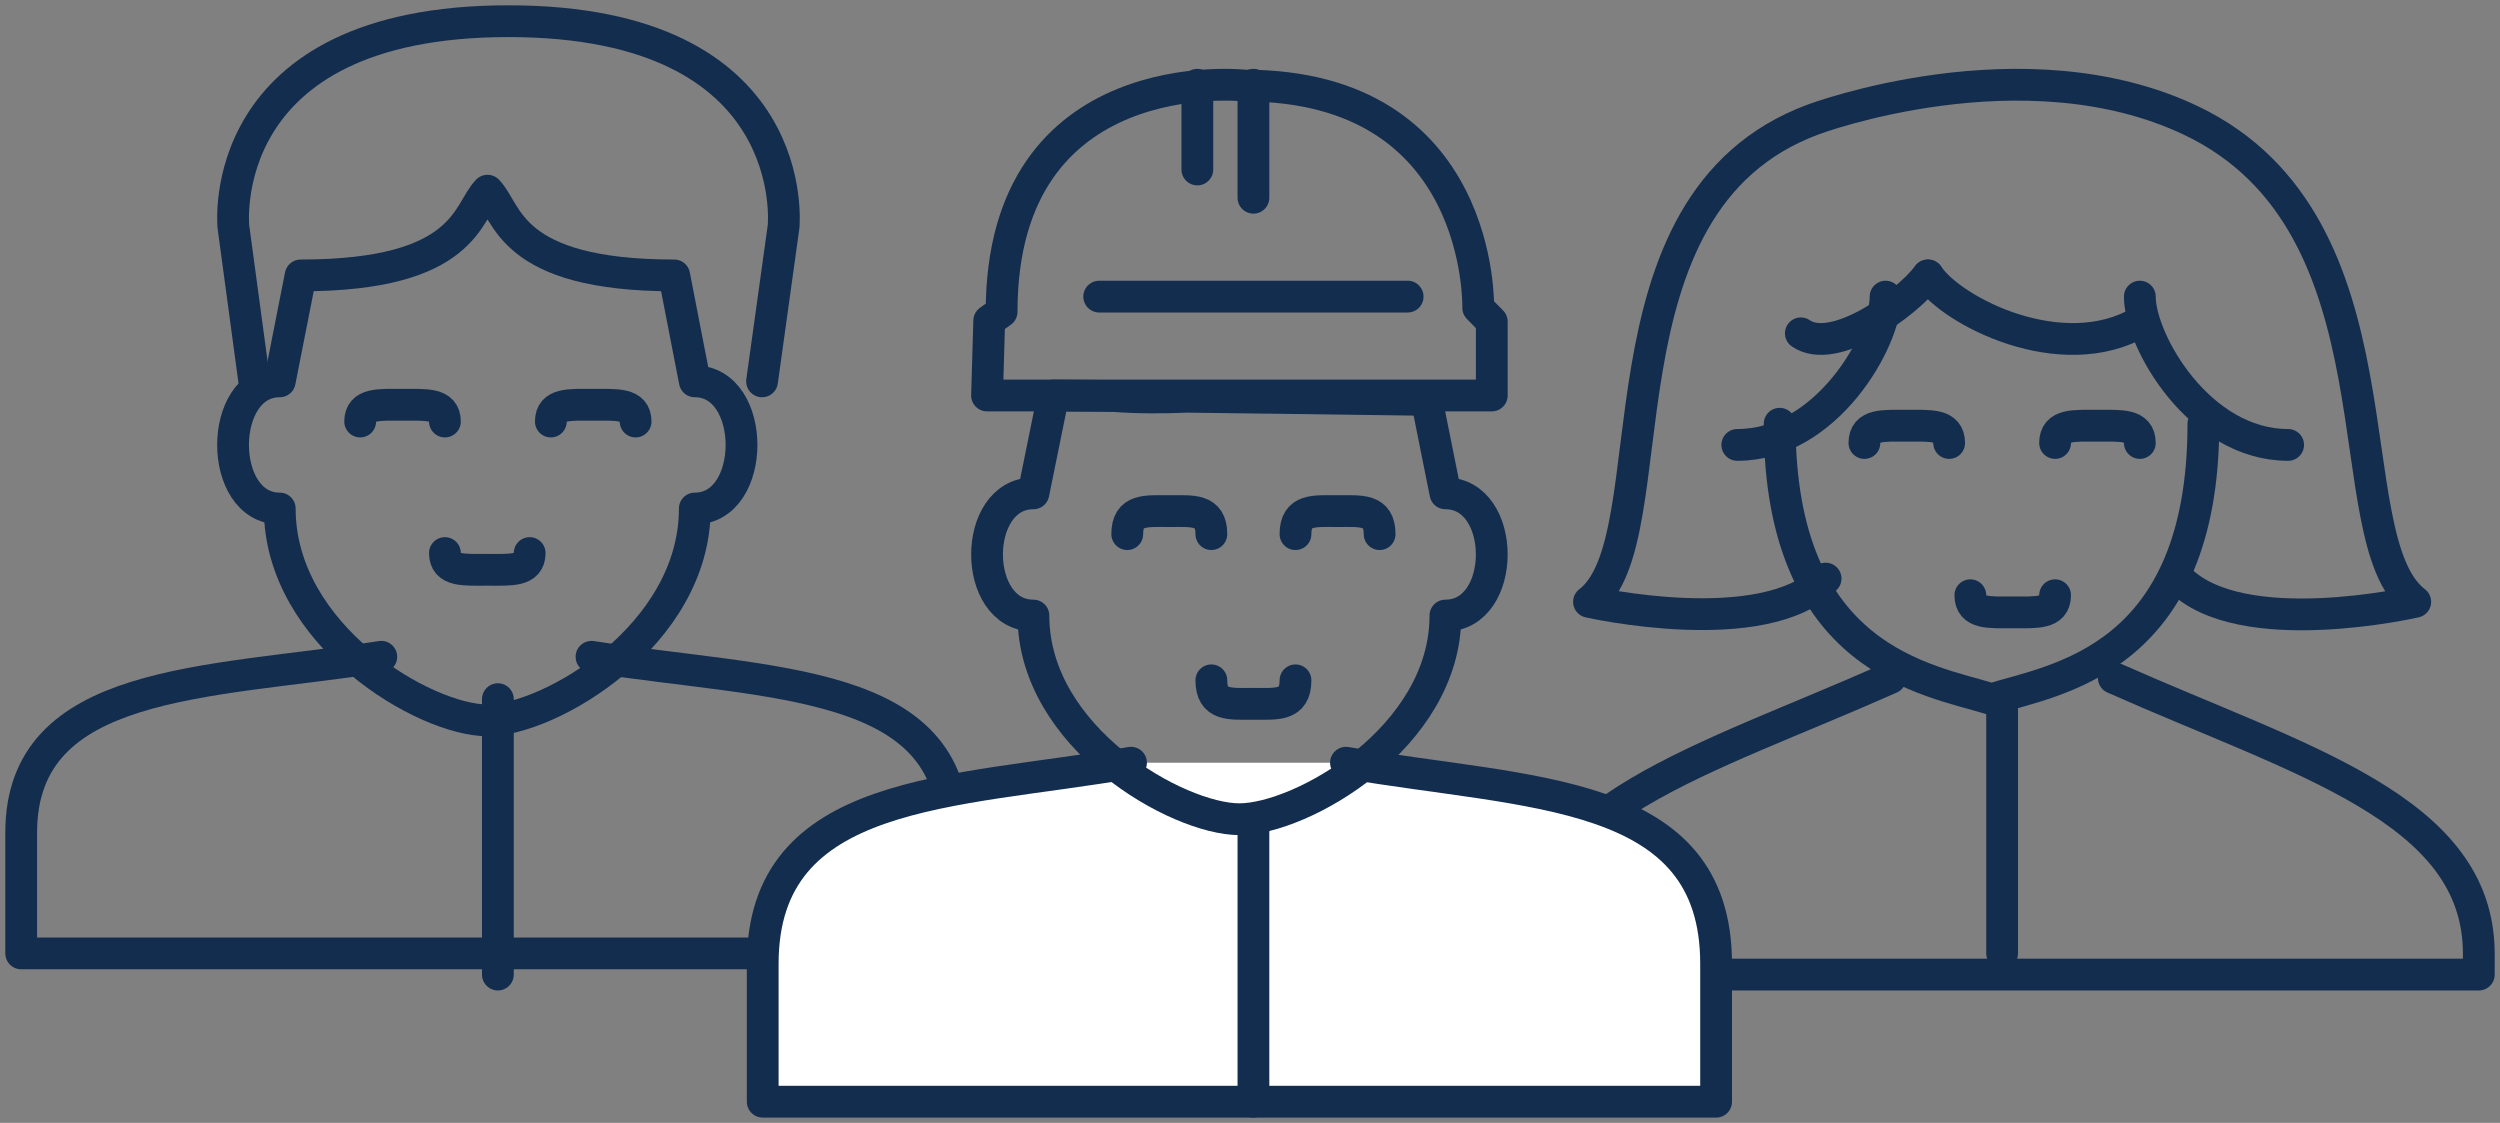
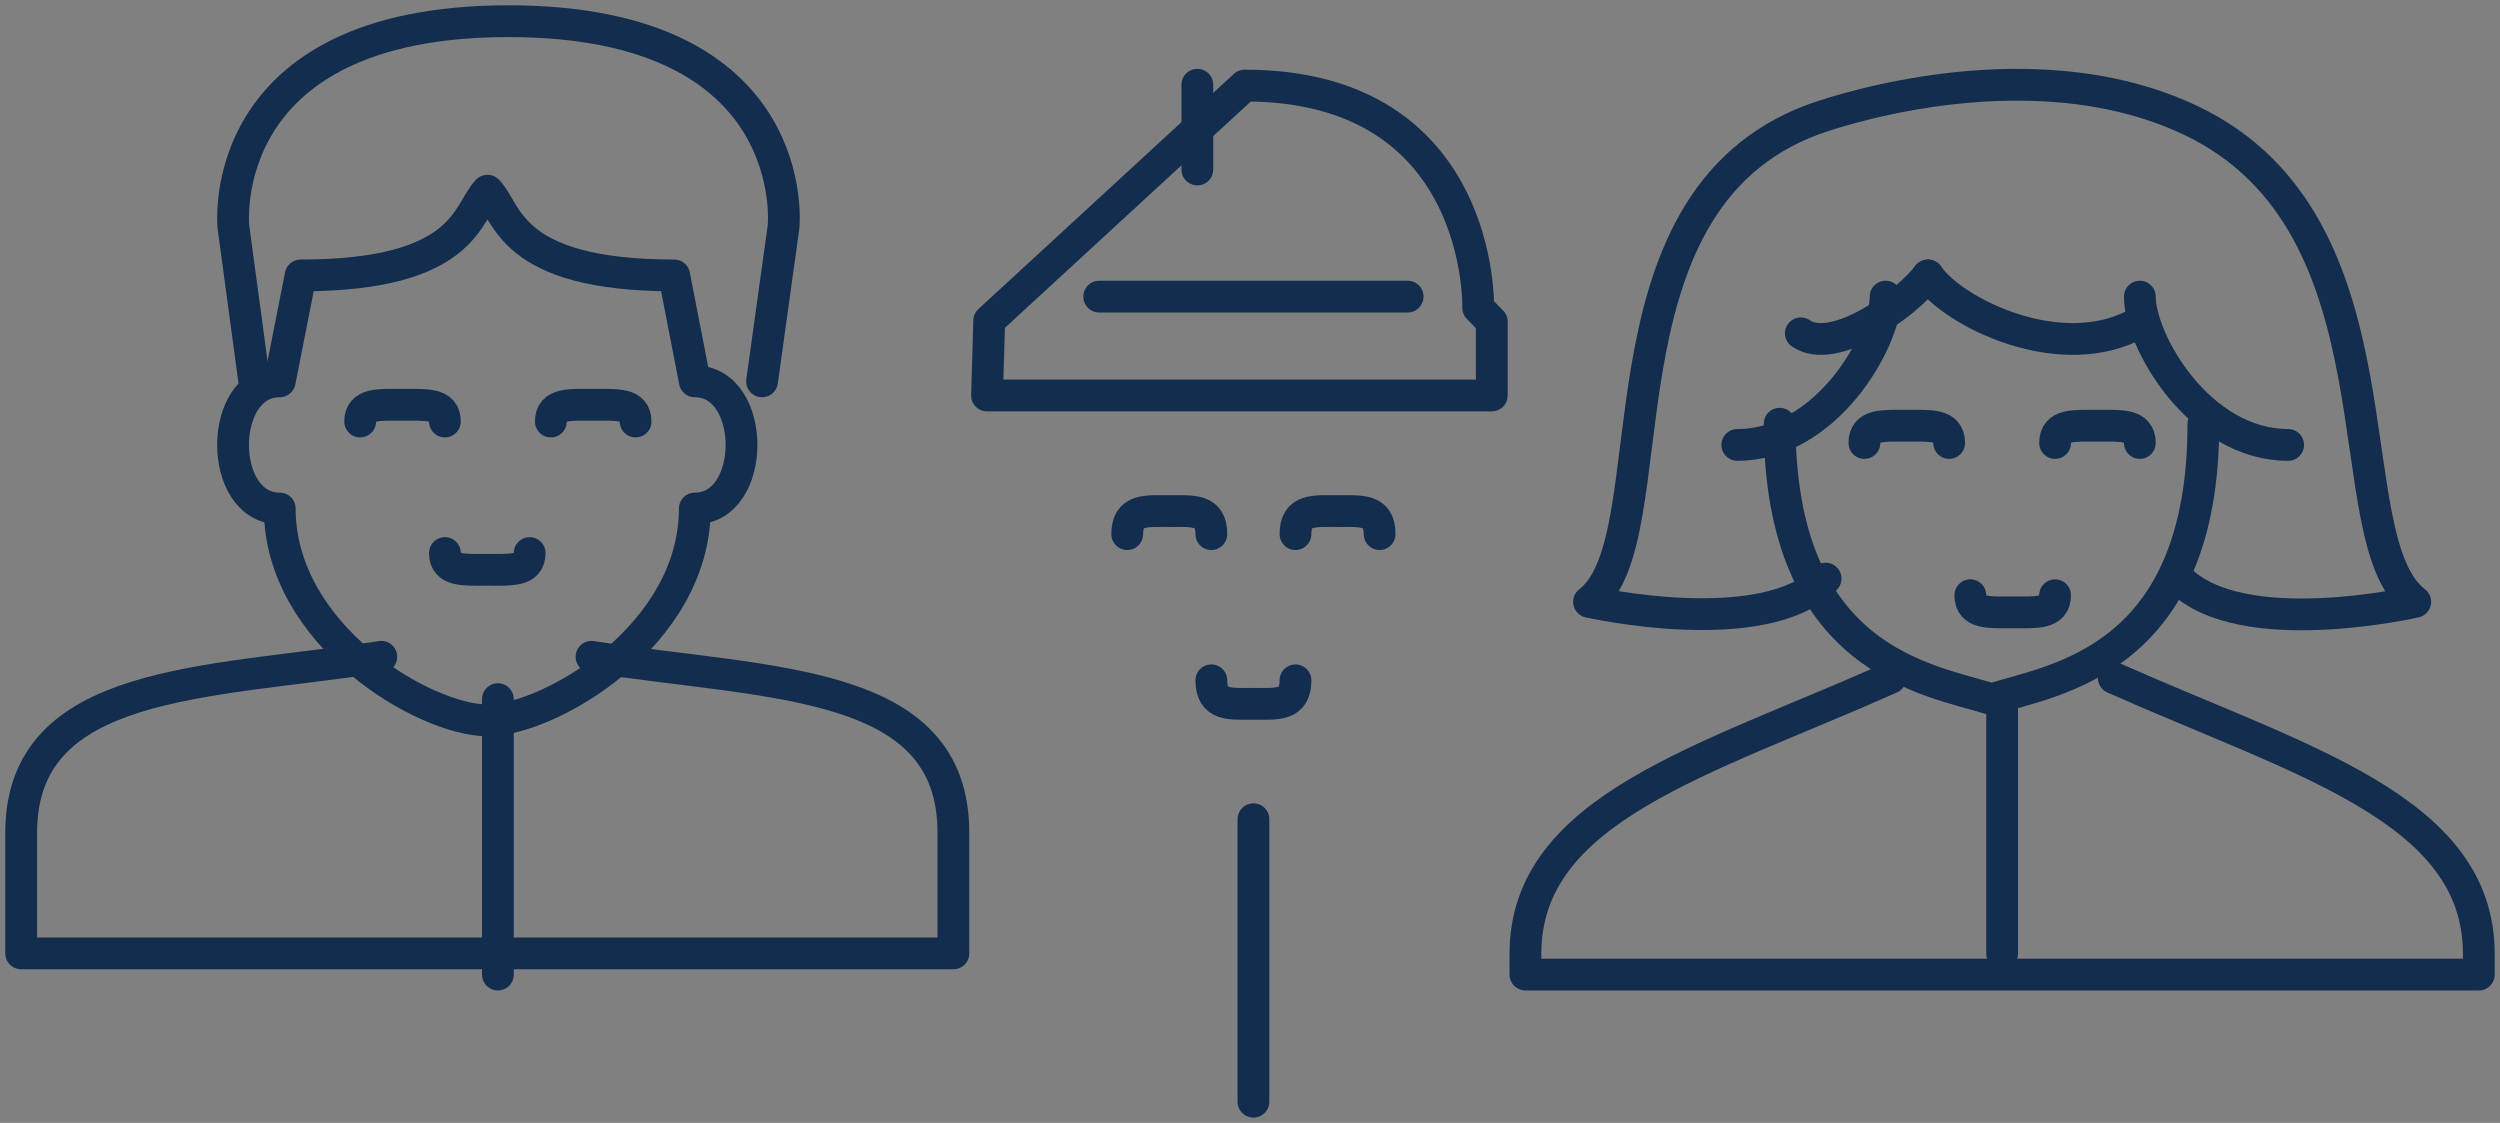
<svg xmlns="http://www.w3.org/2000/svg" width="118px" height="53px" viewBox="0 0 118 53" version="1.1">
  <rect x="0" y="0" width="118" height="53" fill="#808080" stroke="none" />
  <g id="Page-1" stroke="none" stroke-width="1" fill="none" fill-rule="evenodd" stroke-linecap="round" stroke-linejoin="round">
    <g id="1.0_Forside-med-notifikation-under-nyheder" transform="translate(-337, -2512)" stroke="#132D4F" stroke-width="1.5">
      <g id="Facts" transform="translate(140, 2090)">
        <g id="icons-/-antal-medlemmer" transform="translate(198, 423)">
          <path d="M16,18.896 C16,18.023 16.896,18.106 17.999,18.106 C19.104,18.106 20,18.023 20,18.896" id="Stroke-1" />
          <path d="M25,18.896 C25,18.023 25.895,18.106 26.999,18.106 C28.104,18.106 29,18.023 29,18.896" id="Stroke-3" />
          <path d="M24,25.104 C24,25.977 23.105,25.894 22.001,25.894 C20.896,25.894 20,25.977 20,25.104" id="Stroke-5" />
          <path d="M16.997,30 C8.778,31.274 0,31.012 0,38.303 L0,44 L44,44 L44,38.303 C44,31.01 35.439,31.32 26.919,30" id="Stroke-7" />
          <path d="M22,33 C24.939,33 31.795,29 31.795,23.002 C34.735,23.002 34.735,17 31.795,17 L30.823,12 C22.987,12 22.991,9 22.011,8 C21.032,9 21.026,12 13.19,12 L12.204,17 C9.265,17 9.265,23.002 12.204,23.002 C12.204,29 19.062,33 22,33 Z" id="Stroke-9" />
          <path d="M34.969,17 L35.984,9.702 C35.984,9.702 36.982,0 23,0 C9.017,0 10.016,9.702 10.016,9.702 L10.999,16.979" id="Stroke-11" />
          <path d="M22.5,32 L22.5,45" id="Stroke-13" />
          <path d="M98.771,31 C107.575,34.92 116,37.16 116,44.021 L116,45 L71,45 L71,44.021 C71,37.16 79.426,34.92 88.229,31" id="Stroke-35" />
          <path d="M85.168,26.309 C82.244,29.278 74,27.406 74,27.406 C77.901,24.435 73.868,8.594 84.594,4.635 C84.594,4.635 94.497,0.923 102.408,4.685 C112.744,9.599 109.101,24.435 113,27.406 C113,27.406 104.777,29.298 101.852,26.329" id="Stroke-37" />
          <path d="M88,13 C88,15.081 85.208,20 81,20" id="Stroke-39" />
          <path d="M90,12 C88.985,13.348 85.554,15.814 84,14.733" id="Stroke-41" />
          <path d="M103,19 C103,30.191 96,31.067 93.001,32 C90,31.067 83,30.191 83,19" id="Stroke-43" />
          <path d="M100,13 C100,15.081 102.792,20 107,20" id="Stroke-45" />
          <path d="M90,12 C91.149,13.711 96.313,16.334 100,14.2" id="Stroke-47" />
          <path d="M93.5,32 L93.5,44" id="Stroke-49" />
          <path d="M87,19.909 C87,19.009 87.896,19.094 88.999,19.094 C90.103,19.094 91,19.009 91,19.909" id="Stroke-51" />
          <path d="M96,19.909 C96,19.009 96.894,19.094 98,19.094 C99.104,19.094 100,19.009 100,19.909" id="Stroke-53" />
          <path d="M96,27.095 C96,27.987 95.105,27.903 93.999,27.903 C92.895,27.903 92,27.987 92,27.095" id="Stroke-55" />
          <g id="Group-2" transform="translate(35, 3)">
            <path d="M17.206,21.211 C17.206,20.011 18.095,20.125 19.19,20.125 C20.286,20.125 21.176,20.011 21.176,21.211" id="Stroke-15" />
            <path d="M25.147,21.211 C25.147,20.011 26.035,20.125 27.132,20.125 C28.229,20.125 29.118,20.011 29.118,21.211" id="Stroke-17" />
-             <path d="M17.384,32 C8.977,33.456 0,33.157 0,41.489 L0,48 L45,48 L45,41.489 C45,33.152 36.244,33.508 27.53,32" id="Stroke-19" fill="#FFFFFF" />
-             <path d="M32.224,19.286 L31.323,14.795 C31.135,14.841 30.932,14.868 30.71,14.866 C27.144,14.817 23.577,14.768 20.01,14.727 C18.864,14.775 17.715,14.778 16.556,14.691 C15.61,14.683 14.663,14.674 13.717,14.667 L12.777,19.286 C9.859,19.286 9.859,25.054 12.777,25.054 C12.777,30.821 19.583,34.667 22.5,34.667 C25.417,34.667 32.224,30.821 32.224,25.054 C35.141,25.054 35.141,19.286 32.224,19.286 Z" id="Stroke-21" />
            <path d="M23.162,34.667 L23.162,48" id="Stroke-23" />
            <path d="M15.882,10 L30.441,10" id="Stroke-27" />
-             <path d="M23.162,0 L23.162,5.333" id="Stroke-29" />
            <path d="M20.515,0 L20.515,4" id="Stroke-31" />
-             <path d="M10.588,14.667 L34.412,14.667 L34.412,11.182 L33.771,10.527 C33.771,10.527 34.058,0.039 22.747,0.039 C22.747,0.039 11.276,-1.235 11.276,10.716 L10.691,11.137 L10.588,14.667 Z" id="Stroke-33" />
+             <path d="M10.588,14.667 L34.412,14.667 L34.412,11.182 L33.771,10.527 C33.771,10.527 34.058,0.039 22.747,0.039 L10.691,11.137 L10.588,14.667 Z" id="Stroke-33" />
            <path d="M25.147,28.111 C25.147,29.336 24.259,29.22 23.161,29.22 C22.066,29.22 21.176,29.336 21.176,28.111" id="Stroke-57" />
          </g>
        </g>
      </g>
    </g>
  </g>
</svg>